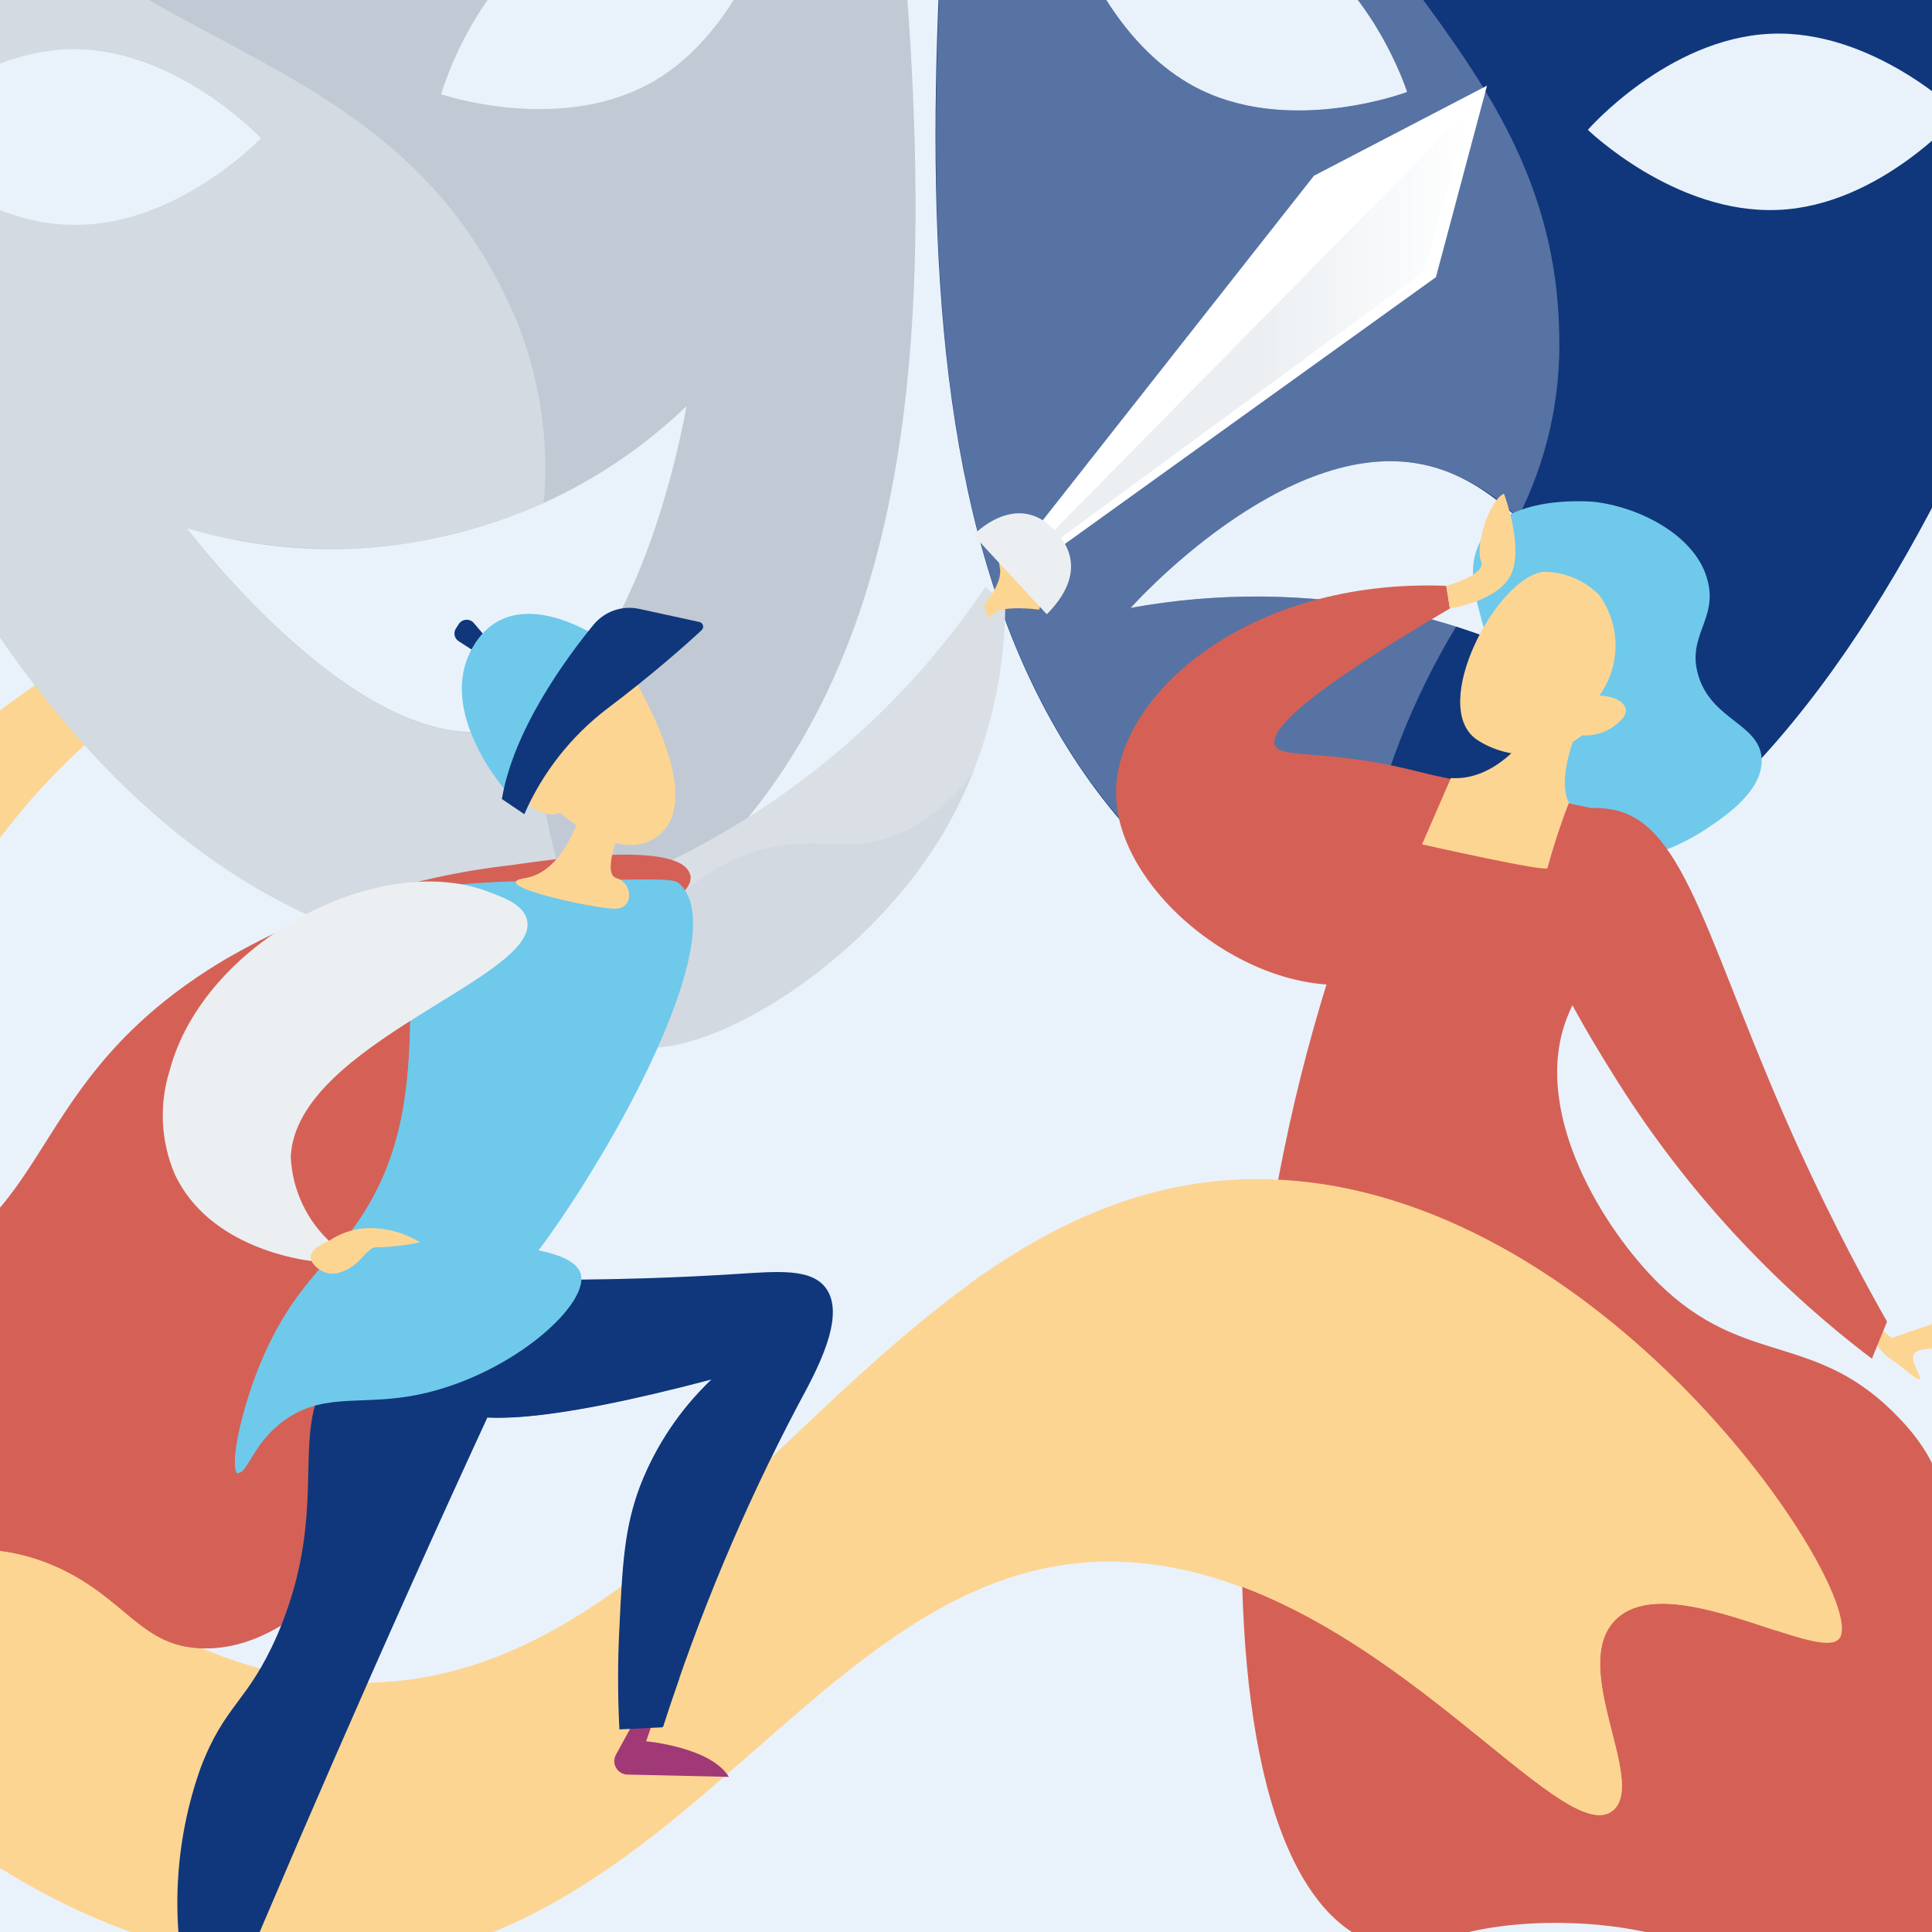
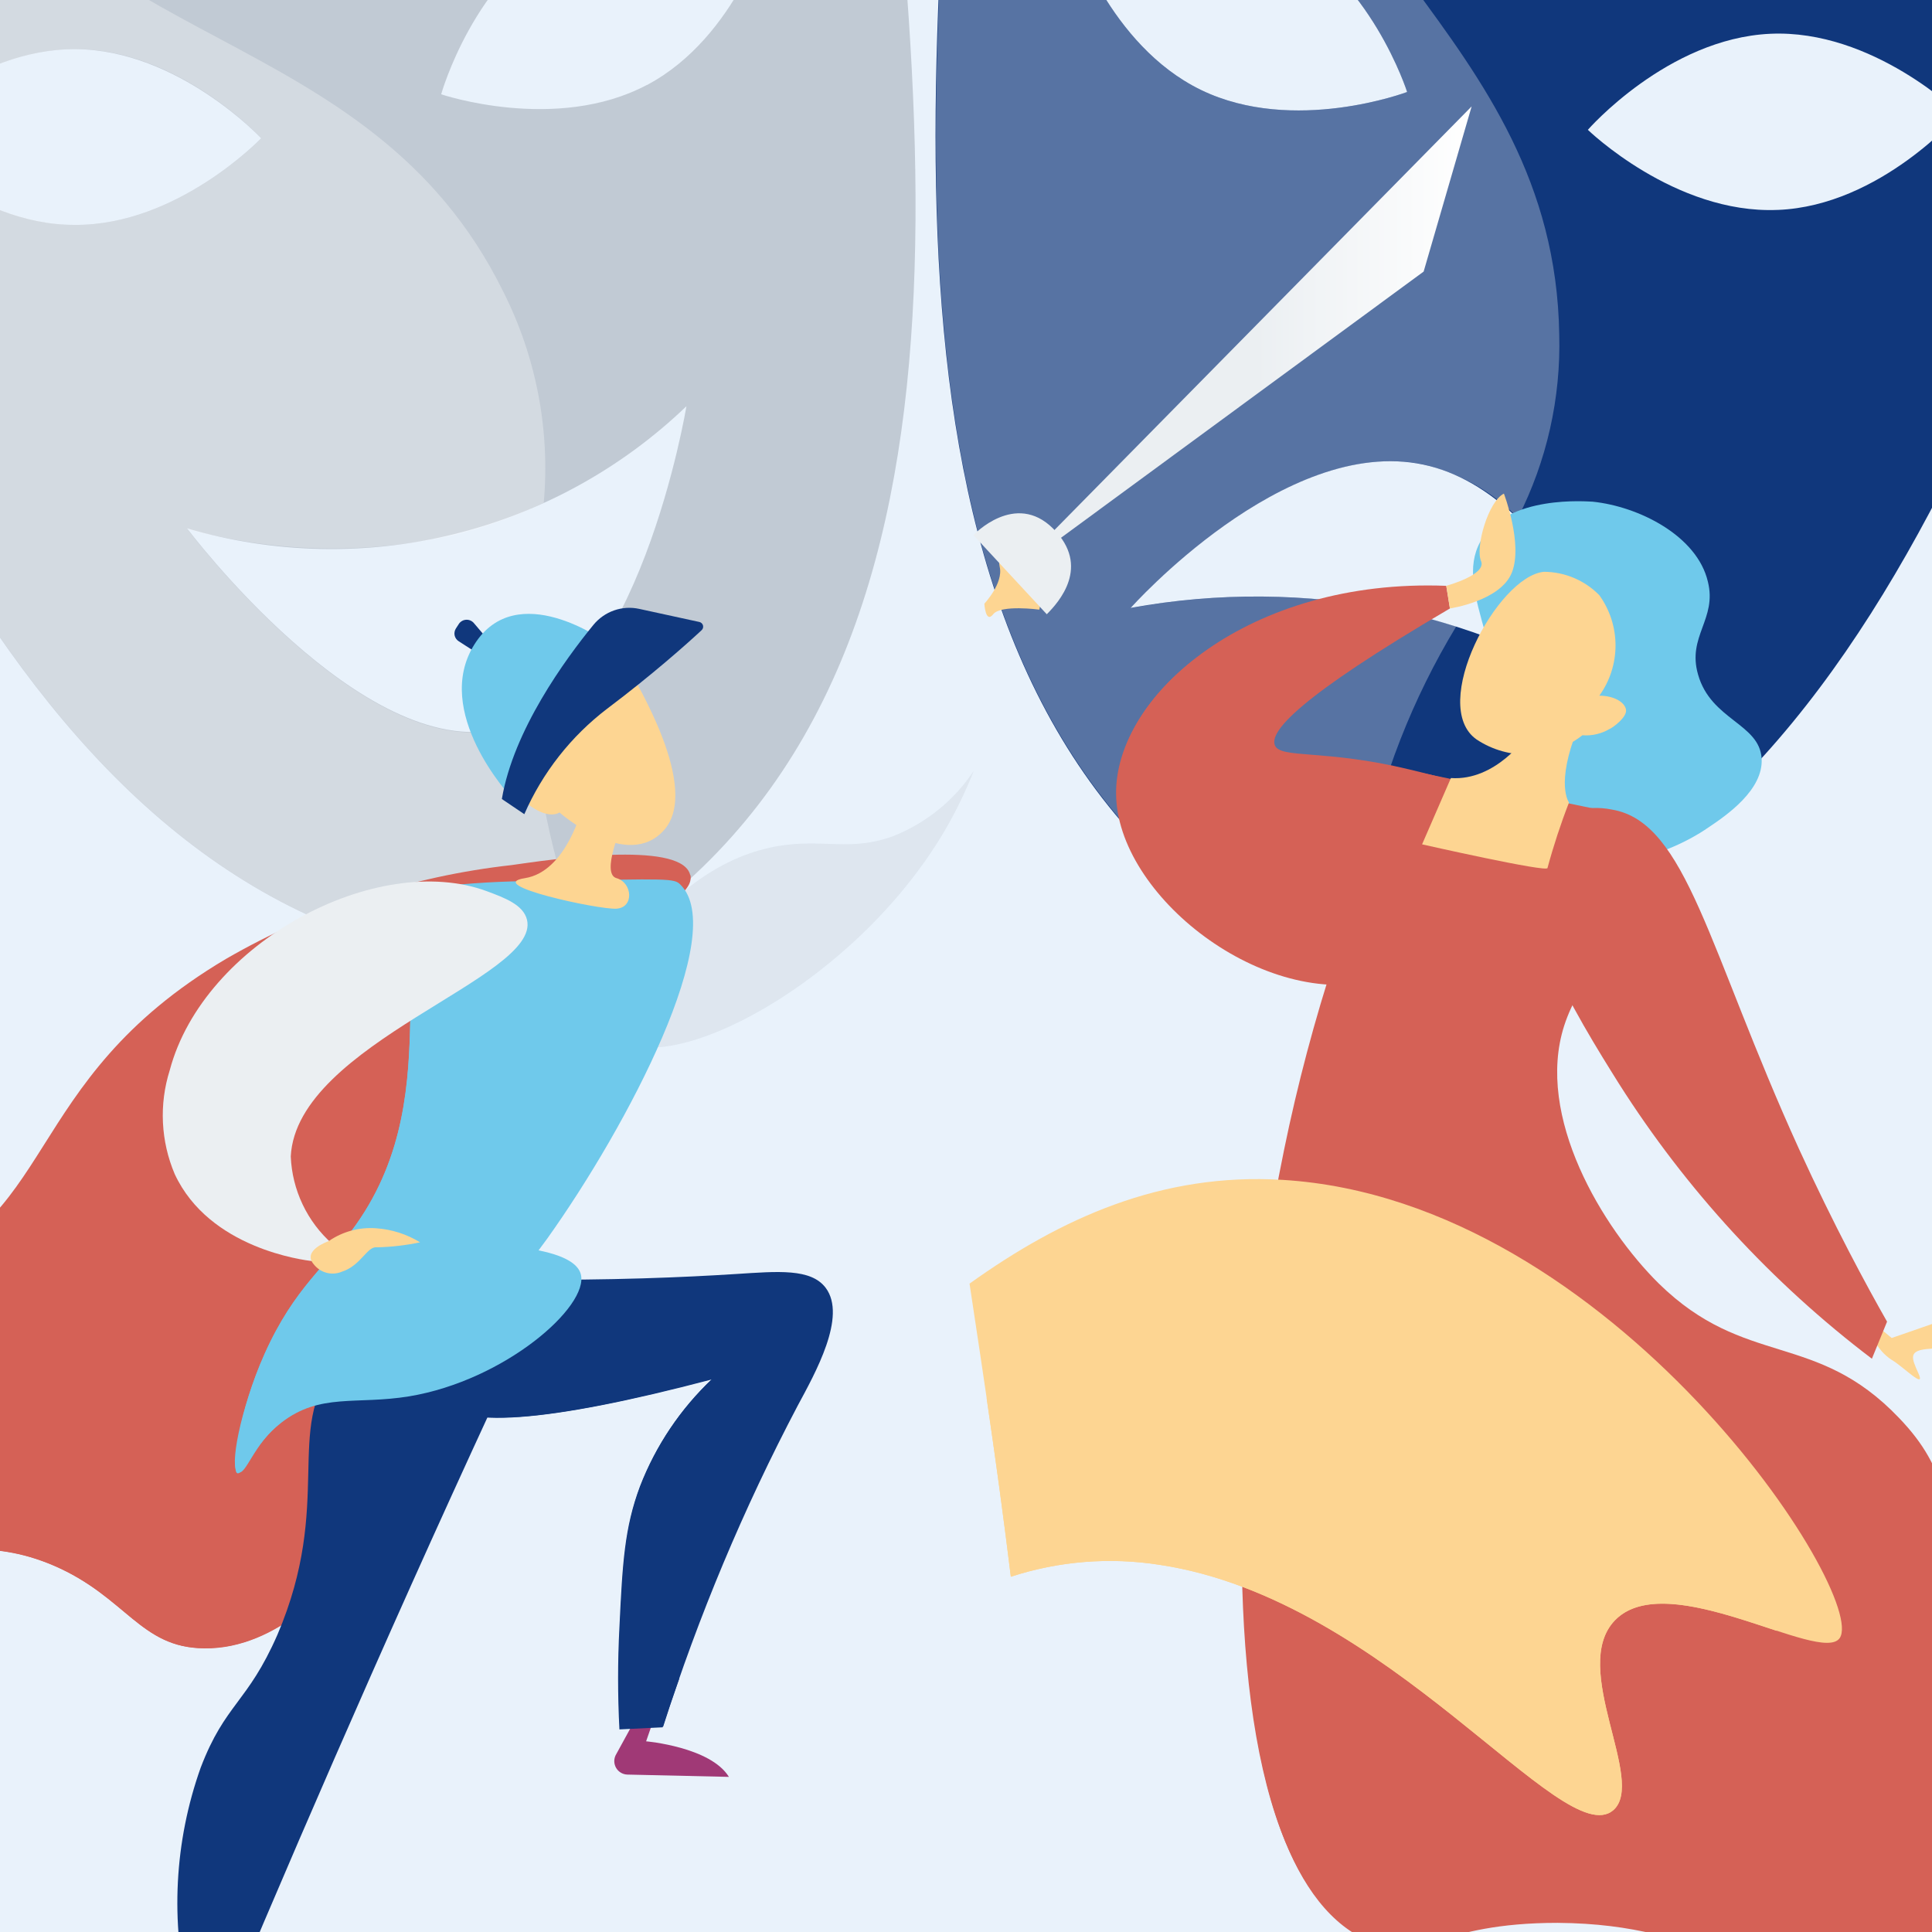
<svg xmlns="http://www.w3.org/2000/svg" width="72" height="72" viewBox="0 0 72 72" fill="none">
  <rect x="0" y="0" width="72" height="72" fill="#333333" stroke="none" />
  <g clip-path="url(#clip0_534_21423)">
    <rect width="72" height="72" fill="#E9F2FB" />
-     <path d="M4.373 23.693C-8.412 30.479 -14.489 44.315 -10.938 55.782C-7.782 65.99 2.726 73.463 12.218 73.284C26.098 73.026 31.022 56.505 43.212 58.338C51.766 59.619 58.244 69.075 60.12 67.486C61.372 66.405 58.48 62.174 60.184 60.406C62.145 58.373 67.85 62.067 68.559 61.072C69.654 59.519 60.163 44.745 47.801 43.993C32.525 43.062 26.233 64.386 11.803 62.604C4.709 61.709 -2.098 55.517 -3.895 47.959C-5.699 40.156 -2.198 31.567 5.131 26.148C4.881 25.317 4.63 24.494 4.373 23.693Z" fill="#FDD592" />
-     <path d="M66.219 60.779C63.491 56.011 59.347 51.244 53.277 49.626C45.782 47.622 38.438 51.251 33.728 53.57C21.008 59.855 20.536 67.393 12.712 68.144C3.993 68.975 -4.181 60.456 -7.839 53.935C-9.681 50.653 -10.845 47.033 -11.26 43.291C-12.266 47.402 -12.155 51.707 -10.938 55.761C-7.782 65.968 2.727 73.441 12.218 73.262C26.098 73.004 31.022 56.484 43.212 58.316C51.766 59.597 58.244 69.053 60.12 67.464C61.373 66.383 58.481 62.153 60.184 60.385C61.43 59.096 64.193 60.113 66.219 60.779Z" fill="#FDD592" />
    <path d="M32.239 -15.011C32.096 -16.171 31.598 -17.259 30.812 -18.124C30.026 -18.989 28.992 -19.59 27.851 -19.843C21.055 -21.379 13.996 -21.318 7.228 -19.665C0.46 -18.012 -5.832 -14.812 -11.154 -10.315C-12.052 -9.566 -12.695 -8.556 -12.994 -7.425C-13.293 -6.293 -13.233 -5.097 -12.822 -4.002C-5.32 16.041 2.21 35.983 20.864 36.148C37.335 27.408 34.823 6.22 32.239 -15.011ZM2.776 8.381C-1.046 8.381 -4.132 5.06 -4.132 5.06C-4.132 5.06 -1.004 1.803 2.826 1.832C6.656 1.861 9.734 5.153 9.734 5.153C9.734 5.153 6.613 8.41 2.783 8.381H2.776ZM18.667 27.157C13.52 28.41 6.971 19.691 6.971 19.691C10.199 20.637 13.62 20.714 16.887 19.915C20.155 19.115 23.154 17.468 25.581 15.139C25.581 15.139 23.814 25.897 18.674 27.157H18.667ZM24.1 3.17C20.714 4.96 16.441 3.514 16.441 3.514C16.441 3.514 17.657 -0.831 21.043 -2.62C24.429 -4.41 28.702 -2.964 28.702 -2.964C28.702 -2.964 27.493 1.381 24.107 3.17H24.1Z" fill="#C1CAD4" />
    <g style="mix-blend-mode:soft-light" opacity="0.3">
      <path d="M-11.712 -9.771C-11.761 -9.722 -11.806 -9.67 -11.848 -9.614C-12.493 -8.849 -12.923 -7.926 -13.093 -6.939C-13.263 -5.953 -13.167 -4.939 -12.814 -4.002C-5.312 16.041 2.218 35.983 20.872 36.148C21.223 35.961 21.588 35.761 21.895 35.568C21.394 34.303 20.975 33.007 20.643 31.688C20.227 30.046 19.97 28.368 19.877 26.677C19.502 26.9 19.097 27.069 18.674 27.178C13.528 28.431 6.978 19.713 6.978 19.713C10.22 20.596 13.628 20.675 16.906 19.942C18.063 19.654 19.188 19.251 20.264 18.739C20.506 16.025 19.982 13.297 18.753 10.865C13.742 0.694 2.469 2.054 -1.862 -7.524C-2.994 -10.09 -3.485 -12.893 -3.294 -15.691L-3.766 -15.434H-3.823L-4.26 -15.183L-4.346 -15.133L-4.775 -14.882L-4.869 -14.832L-5.291 -14.575C-5.32 -14.562 -5.346 -14.545 -5.37 -14.524L-5.806 -14.259C-6.271 -13.966 -6.737 -13.658 -7.238 -13.343L-7.309 -13.3L-7.639 -13.064L-7.832 -12.935L-8.133 -12.721L-8.362 -12.556L-8.634 -12.363L-8.891 -12.169L-9.142 -11.983L-9.414 -11.776L-9.657 -11.59L-9.951 -11.361L-10.165 -11.196L-10.502 -10.924L-10.674 -10.781L-11.182 -10.366C-11.304 -10.265 -11.411 -10.165 -11.518 -10.065L-11.712 -9.771ZM2.834 1.832C6.663 1.832 9.741 5.153 9.741 5.153C9.741 5.153 6.613 8.41 2.783 8.381C-1.046 8.353 -4.124 5.082 -4.124 5.082C-4.124 5.082 -0.996 1.803 2.834 1.832Z" fill="white" />
    </g>
    <path d="M79.54 -11.346C74.066 -15.657 67.667 -18.638 60.845 -20.057C54.024 -21.475 46.966 -21.292 40.228 -19.521C39.092 -19.227 38.075 -18.587 37.319 -17.689C36.564 -16.791 36.107 -15.68 36.012 -14.51C34.165 6.8 32.39 28.066 49.147 36.226C67.758 35.417 74.622 15.21 81.422 -5.069C81.802 -6.181 81.824 -7.383 81.487 -8.509C81.149 -9.634 80.469 -10.626 79.54 -11.346ZM47.629 -2.542C51.072 -0.874 52.44 3.428 52.44 3.428C52.44 3.428 48.216 5.024 44.766 3.356C41.316 1.689 39.963 -2.621 39.963 -2.621C39.963 -2.621 44.186 -4.224 47.629 -2.542ZM51.924 22.733C48.697 22.091 45.377 22.064 42.139 22.655C42.139 22.655 47.865 16.212 53.048 17.315C58.23 18.417 60.922 26.563 60.922 26.563C58.2 24.733 55.157 23.433 51.953 22.733H51.924ZM66.24 7.823C62.411 7.981 59.175 4.838 59.175 4.838C59.175 4.838 62.139 1.438 65.968 1.259C69.798 1.08 73.026 4.244 73.026 4.244C73.026 4.244 70.084 7.666 66.262 7.823H66.24Z" fill="#10377C" />
    <g style="mix-blend-mode:soft-light" opacity="0.3">
      <path d="M49.146 36.198C49.54 36.198 49.934 36.148 50.32 36.112C50.406 34.758 50.586 33.411 50.857 32.082C51.483 28.994 52.638 26.037 54.271 23.342C53.507 23.1 52.73 22.897 51.945 22.733C48.717 22.091 45.397 22.064 42.16 22.655C42.16 22.655 47.886 16.212 53.069 17.315C54.398 17.634 55.611 18.322 56.569 19.297C57.644 17.183 58.173 14.833 58.108 12.461C57.929 1.109 47.192 -2.492 47.407 -13C47.499 -15.804 48.273 -18.543 49.662 -20.981L49.125 -20.945H49.06L48.552 -20.909H48.452L47.965 -20.866H47.858L47.364 -20.816H47.271L46.763 -20.759C46.211 -20.695 45.653 -20.616 45.102 -20.53H45.023L44.615 -20.466L44.386 -20.423L44.028 -20.365L43.749 -20.315L43.42 -20.251L43.112 -20.194L42.797 -20.129L42.461 -20.058L42.167 -20L41.802 -19.914L41.537 -19.857L41.122 -19.757L40.9 -19.707L40.27 -19.549L39.841 -19.421L39.633 -19.342C39.361 -19.237 39.097 -19.11 38.846 -18.962C38.66 -18.854 38.48 -18.734 38.309 -18.605C38.134 -18.478 37.967 -18.342 37.808 -18.197L37.657 -18.046C36.893 -17.271 36.369 -16.292 36.147 -15.226C36.102 -15.009 36.071 -14.789 36.054 -14.567L35.968 -13.565C34.114 7.437 32.654 28.159 49.146 36.198ZM47.629 -2.542C51.072 -0.874 52.439 3.428 52.439 3.428C52.439 3.428 48.216 5.024 44.766 3.356C41.315 1.689 39.962 -2.621 39.962 -2.621C39.962 -2.621 44.186 -4.224 47.629 -2.542Z" fill="white" />
    </g>
    <path d="M53.898 21.832L54.034 22.676C48.307 26.033 47.305 27.279 47.513 27.78C47.721 28.281 49.381 27.916 52.524 28.675C54.521 29.161 55.695 29.448 56.103 30.292C56.89 31.974 54.485 35.632 51.443 36.477C47.148 37.665 41.658 33.349 41.636 29.526C41.579 25.883 46.554 21.545 53.898 21.832Z" fill="#D56156" />
    <path d="M48.766 30.85C46.368 29.261 44.227 29.319 43.662 27.808C43.404 27.092 43.469 26.119 44.507 24.58C42.645 26.012 41.586 27.873 41.593 29.555C41.593 33.377 47.134 37.694 51.4 36.505C51.924 36.355 52.425 36.133 52.889 35.847C52.008 33.829 50.58 32.098 48.766 30.85Z" fill="#D56156" />
    <path d="M51.822 71.802L48.901 73.505L54.477 73.09L54.141 71.48L51.822 71.802Z" fill="#10377C" />
    <path d="M57.176 27.844C57.82 30.099 57.176 30.779 57.892 31.538C59.059 32.748 61.943 32.039 63.69 30.822C64.327 30.393 65.723 29.441 65.651 28.267C65.572 26.964 63.761 26.835 63.282 25.139C62.867 23.707 63.998 23.077 63.647 21.674C63.246 19.971 61.084 18.875 59.352 18.696C59.209 18.696 56.16 18.41 55.172 20.178C54.649 21.123 54.95 22.182 55.379 23.686C55.974 25.84 56.625 25.919 57.176 27.844Z" fill="#6FC9EB" />
    <path d="M52.495 28.703L59.71 30.199C60.077 30.988 60.283 31.842 60.318 32.712C60.397 35.21 58.887 36.377 58.293 38.224C57.205 41.609 59.724 45.761 61.815 47.83C65.043 50.994 67.663 49.583 70.769 52.84C72.709 54.859 72.258 56.004 74.091 59.934C77.849 67.972 82.802 69.74 81.914 72.21C80.969 74.837 74.541 75.123 70.934 74.758C65.243 74.186 63.776 71.702 58.049 71.659C53.533 71.659 53.039 73.148 51.099 72.375C45.1 69.962 45.637 53.549 47.856 42.84C48.855 37.966 50.411 33.222 52.495 28.703Z" fill="#D56156" />
    <path d="M65.588 62.303C62.295 62.496 61.844 67.5 58.251 68.029C53.434 68.745 48.702 60.671 48.487 60.292C47.482 58.532 46.757 56.627 46.34 54.644C45.975 62.854 47.056 70.671 51.064 72.281C52.997 73.062 53.498 71.566 58.015 71.566C63.784 71.609 65.23 74.092 70.899 74.665C74.478 75.03 80.92 74.744 81.88 72.117C81.961 71.888 81.995 71.644 81.98 71.401C79.508 71.367 77.082 70.736 74.908 69.561C69.954 66.827 68.809 62.117 65.588 62.303Z" fill="#D56156" />
    <path d="M70.498 49.863C70.498 49.863 73.891 48.696 74.313 48.51C74.736 48.324 72.796 50.213 71.944 50.264C71.092 50.314 71.228 50.586 71.5 51.194C71.772 51.803 70.913 50.915 70.498 50.679C70.226 50.501 70.006 50.254 69.861 49.963V49.34L70.498 49.863Z" fill="#FDD592" />
-     <path d="M69.76 50.636L70.325 49.254C69.567 47.923 68.35 45.675 67.04 42.812C63.654 35.367 62.86 30.643 60.075 30.171C59.59 30.072 59.088 30.094 58.614 30.235C58.139 30.376 57.707 30.632 57.355 30.98C55.702 32.998 58.858 38.03 60.333 40.385C62.84 44.336 66.032 47.807 69.76 50.636Z" fill="#D56156" />
+     <path d="M69.76 50.636L70.325 49.254C69.567 47.923 68.35 45.675 67.04 42.812C63.654 35.367 62.86 30.643 60.075 30.171C59.59 30.072 59.088 30.094 58.614 30.235C58.139 30.376 57.707 30.632 57.355 30.98C55.702 32.998 58.858 38.03 60.333 40.385C62.84 44.336 66.032 47.807 69.76 50.636" fill="#D56156" />
    <path d="M56.891 27.436C56.891 27.436 55.746 29.111 54.071 28.996L52.997 31.466C52.997 31.466 57.7 32.532 57.671 32.346C57.895 31.519 58.162 30.704 58.473 29.905C58.473 29.905 57.958 29.247 58.795 27.15L56.891 27.436Z" fill="#FDD592" />
    <path d="M58.972 27.401C58.414 27.838 57.733 28.089 57.025 28.117C56.317 28.145 55.618 27.95 55.028 27.558C53.231 26.298 55.801 21.474 57.54 21.309C57.925 21.311 58.305 21.389 58.659 21.539C59.013 21.689 59.333 21.907 59.602 22.182C59.995 22.727 60.206 23.382 60.206 24.054C60.206 24.726 59.995 25.381 59.602 25.926C60.146 25.926 60.554 26.169 60.597 26.449C60.64 26.728 60.11 27.114 59.988 27.164C59.682 27.346 59.327 27.429 58.972 27.401Z" fill="#FDD592" />
    <path d="M56.046 18.395C56.046 18.395 56.762 20.264 56.346 21.33C55.931 22.397 54.034 22.676 54.034 22.676L53.898 21.831C53.898 21.831 55.416 21.423 55.194 20.908C54.972 20.393 55.466 18.682 56.046 18.395Z" fill="#FDD592" />
-     <path d="M36.726 21.867C33.377 26.847 28.608 30.705 23.039 32.941C21.866 36.634 22.216 38.087 22.925 38.667C24.908 40.271 31.822 36.641 35.158 31.044C36.652 28.471 37.447 25.551 37.463 22.576L36.726 21.867Z" fill="#DADFE5" />
    <path d="M36.684 22.497C36.684 22.497 37.399 21.738 37.256 21.123C37.113 20.507 37.829 20.636 38.401 21.402C38.561 21.577 38.675 21.789 38.732 22.019C38.79 22.249 38.789 22.489 38.731 22.719C38.731 22.719 37.299 22.526 37.013 22.891C36.727 23.256 36.684 22.497 36.684 22.497Z" fill="#FDD592" />
-     <path d="M38.438 19.927L48.968 6.549L55.417 3.192L53.513 10.329L39.247 20.586L38.438 19.927Z" fill="white" />
    <path d="M54.844 3.965L39.046 20.006L39.247 20.257L53.055 10.121L54.844 3.965Z" fill="url(#paint0_linear_534_21423)" />
    <path d="M36.276 19.942C36.276 19.942 37.829 18.288 39.246 19.698C40.664 21.108 39.454 22.447 39.01 22.891L36.276 19.942Z" fill="url(#paint1_linear_534_21423)" />
    <g style="mix-blend-mode:multiply" opacity="0.3">
      <path d="M33.291 31.158C31.702 31.745 30.686 31.251 29.039 31.523C27.157 31.831 24.744 33.077 22.282 37.035C22.266 37.336 22.316 37.638 22.427 37.918C22.538 38.198 22.709 38.451 22.926 38.66C24.909 40.263 31.824 36.634 35.16 31.037C35.597 30.297 35.975 29.524 36.291 28.725C35.563 29.823 34.516 30.673 33.291 31.158Z" fill="#C1CAD4" />
    </g>
    <path d="M17.671 23.234C17.638 23.191 17.596 23.157 17.547 23.132C17.499 23.108 17.445 23.096 17.392 23.096C17.337 23.096 17.284 23.108 17.236 23.132C17.187 23.157 17.145 23.191 17.112 23.234L16.991 23.42C16.966 23.459 16.949 23.502 16.941 23.547C16.932 23.592 16.933 23.638 16.943 23.683C16.953 23.727 16.972 23.77 16.999 23.807C17.025 23.844 17.059 23.876 17.098 23.9L17.878 24.401L18.372 24.058L17.671 23.234Z" fill="#10377C" />
    <path d="M24.502 63.67L24.079 64.894C24.079 64.894 26.477 65.102 27.164 66.219L23.371 66.133C23.288 66.129 23.208 66.105 23.137 66.062C23.066 66.02 23.006 65.961 22.964 65.89C22.922 65.819 22.897 65.739 22.893 65.656C22.889 65.574 22.906 65.492 22.941 65.417L23.757 63.928L24.502 63.67Z" fill="url(#paint2_linear_534_21423)" />
    <path d="M19.232 47.686C22.754 47.722 25.524 47.6 27.421 47.479C28.995 47.378 30.22 47.264 30.771 47.994C31.572 49.061 30.377 51.179 29.726 52.389C27.709 56.219 26.032 60.219 24.715 64.343L23.104 64.422C23.039 63.153 23.039 61.882 23.104 60.614C23.219 58.259 23.291 56.913 23.87 55.367C24.455 53.855 25.369 52.493 26.547 51.38C20.372 53.031 16.994 53.27 16.412 52.096C15.987 51.294 16.927 49.824 19.232 47.686Z" fill="#10377C" />
    <path d="M25.031 56.075C26.04 54.458 28.123 53.928 28.738 51.516C28.96 50.635 29.254 49.44 28.674 48.903C27.4 47.729 23.835 51.501 20.285 50.485C19.382 50.207 18.572 49.687 17.944 48.982C16.591 50.413 16.076 51.494 16.391 52.124C16.968 53.274 20.347 53.036 26.527 51.408C25.349 52.522 24.434 53.884 23.849 55.395C23.27 56.942 23.198 58.259 23.084 60.642C23.018 61.911 23.018 63.182 23.084 64.45L24.694 64.372C24.895 63.749 25.102 63.148 25.31 62.568C23.964 59.146 24.308 57.228 25.031 56.075Z" fill="#10377C" />
    <path d="M13.112 58.187C12.504 58.903 10.385 61.465 7.6 61.422C5.231 61.422 4.694 59.504 2.01 58.345C-2.815 56.269 -5.864 60.334 -10.223 58.667C-14.267 57.135 -16.995 51.645 -15.656 49.361C-14.318 47.078 -9.65 49.204 -4.067 47.572C2.239 45.732 0.628 40.356 8.416 35.739C11.687 33.85 15.314 32.658 19.068 32.239C20.556 32.024 25.259 31.337 25.703 32.547C26.147 33.757 20.879 34.966 17.736 39.633C13.355 46.133 18.116 52.181 13.112 58.187Z" fill="#D56156" />
    <path d="M17.879 33.714C15.811 35.017 15.589 36.448 12.103 39.032C8.381 41.803 7.457 41.044 4.766 43.163C0.056 46.878 1.523 50.321 -2.607 52.89C-2.915 53.084 -7.618 55.911 -12.414 53.699C-13.82 53.048 -15.049 52.066 -15.993 50.836C-15.993 53.477 -13.545 57.414 -10.216 58.674C-5.835 60.342 -2.808 56.276 2.017 58.352C4.701 59.512 5.238 61.401 7.607 61.43C10.392 61.473 12.511 58.917 13.119 58.194C18.13 52.189 13.363 46.14 17.743 39.634C20.836 35.031 26.04 33.907 25.724 32.604C21.888 31.996 19.468 32.755 17.879 33.714Z" fill="#D56156" />
    <path d="M19.855 49.19C17.827 53.513 15.813 57.937 13.814 62.461C12.005 66.555 10.256 70.611 8.567 74.629L7.035 74.465C6.343 71.619 6.497 68.634 7.479 65.875C8.395 63.477 9.225 63.47 10.342 60.914C12.439 56.004 10.585 53.219 12.489 50.943C13.456 49.819 15.396 48.746 19.855 49.19Z" fill="#10377C" />
    <path d="M16.763 32.998C17.987 32.873 19.218 32.82 20.449 32.84C24.951 32.733 25.13 32.74 25.352 32.962C27.171 34.745 23.405 41.938 20.392 46.162L20.07 46.598C21.215 46.827 21.566 47.185 21.645 47.486C21.959 48.681 18.824 51.444 15.245 52.038C13.27 52.36 11.931 51.902 10.492 53.012C9.397 53.864 9.061 54.995 8.839 54.901C8.617 54.809 8.903 52.575 9.855 50.464C10.972 47.972 12.16 47.214 13.255 45.66C16.934 40.485 13.835 34.544 16.763 32.998Z" fill="#6FC9EB" />
    <path d="M21.708 30.063C21.708 30.063 21.128 32.483 19.561 32.726C17.993 32.969 22.309 33.907 22.975 33.864C23.641 33.821 23.569 32.891 22.975 32.726C22.381 32.561 23.197 30.715 23.197 30.715L21.708 30.063Z" fill="#FDD592" />
    <path d="M23.427 24.902C23.656 25.375 26.133 29.362 24.751 30.93C23.37 32.497 20.85 30.278 20.85 30.278C20.85 30.278 20.449 30.586 19.64 29.942C18.832 29.297 23.427 24.902 23.427 24.902Z" fill="#FDD592" />
    <path d="M19.112 29.777C18.99 29.655 16.105 26.52 17.68 24.015C19.255 21.509 22.569 23.922 22.569 23.922L19.112 29.777Z" fill="#6FC9EB" />
    <path d="M18.703 29.777L19.54 30.342C20.218 28.792 21.28 27.439 22.625 26.413C24.3 25.153 25.61 23.986 26.14 23.492C26.166 23.47 26.186 23.441 26.197 23.408C26.207 23.375 26.208 23.34 26.199 23.307C26.19 23.274 26.171 23.244 26.145 23.221C26.12 23.198 26.088 23.183 26.054 23.177L23.821 22.691C23.509 22.623 23.186 22.643 22.885 22.748C22.585 22.853 22.319 23.039 22.117 23.285C21.058 24.58 19.132 27.221 18.703 29.777Z" fill="#10377C" />
    <path d="M13.177 49.147C14.701 47.2 17.987 47.865 18.581 46.112C18.996 44.902 17.708 43.821 16.885 42.218C15.94 40.385 15.453 37.544 16.963 32.984C16.897 32.973 16.829 32.973 16.763 32.984C13.835 34.508 16.935 40.45 13.277 45.625C12.182 47.178 10.994 47.937 9.877 50.428C8.925 52.575 8.546 54.723 8.861 54.866C9.176 55.009 9.419 53.828 10.514 52.976C11.081 52.54 11.762 52.276 12.475 52.218C12.302 51.142 12.554 50.041 13.177 49.147Z" fill="#6FC9EB" />
    <path d="M11.652 46.999C11.315 46.963 7.801 46.527 6.512 43.756C5.99 42.529 5.924 41.156 6.326 39.884C7.593 35.117 14.057 31.702 18.144 33.213C18.796 33.456 19.504 33.714 19.64 34.279C20.156 36.427 11.051 38.86 10.836 43.098C10.861 43.717 11.011 44.324 11.277 44.884C11.542 45.444 11.918 45.944 12.382 46.355L11.652 46.999Z" fill="url(#paint3_linear_534_21423)" />
    <path d="M11.702 47.128C11.823 47.279 11.989 47.387 12.177 47.435C12.364 47.483 12.562 47.468 12.74 47.393C13.456 47.164 13.685 46.434 14.043 46.484C14.585 46.472 15.124 46.41 15.654 46.298C15.162 45.995 14.605 45.816 14.029 45.775C13.397 45.725 12.768 45.894 12.246 46.255C12.246 46.255 11.23 46.599 11.702 47.128Z" fill="#FDD592" />
    <path d="M47.807 43.971C43.276 43.692 39.532 45.403 36.132 47.837C36.684 51.473 37.227 55.109 37.671 58.76C39.457 58.177 41.356 58.025 43.212 58.316C51.766 59.597 58.244 69.053 60.119 67.464C61.372 66.383 58.48 62.153 60.183 60.385C62.145 58.352 67.85 62.045 68.558 61.05C69.653 59.483 60.155 44.723 47.807 43.971Z" fill="#FDD592" />
    <path d="M66.217 60.778C63.49 56.011 59.346 51.244 53.276 49.626C47.206 48.008 41.314 50.048 36.769 52.11C37.098 54.329 37.399 56.541 37.671 58.76C39.457 58.177 41.355 58.025 43.211 58.316C51.765 59.597 58.243 69.053 60.119 67.464C61.371 66.383 58.479 62.153 60.183 60.385C61.428 59.096 64.192 60.113 66.217 60.778Z" fill="#FDD592" />
  </g>
  <defs>
    <linearGradient id="paint0_linear_534_21423" x1="39.046" y1="12.111" x2="54.844" y2="12.111" gradientUnits="userSpaceOnUse">
      <stop offset="0.49" stop-color="#EBEFF2" />
      <stop offset="1" stop-color="white" />
    </linearGradient>
    <linearGradient id="paint1_linear_534_21423" x1="2192.78" y1="1573.69" x2="2211.3" y2="1573.69" gradientUnits="userSpaceOnUse">
      <stop offset="0.49" stop-color="#EBEFF2" />
      <stop offset="1" stop-color="white" />
    </linearGradient>
    <linearGradient id="paint2_linear_534_21423" x1="24.945" y1="70.392" x2="25.003" y2="66.87" gradientUnits="userSpaceOnUse">
      <stop stop-color="#311944" />
      <stop offset="0.9" stop-color="#953671" />
      <stop offset="1" stop-color="#A03976" />
    </linearGradient>
    <linearGradient id="paint3_linear_534_21423" x1="7489.12" y1="6253.41" x2="7747.43" y2="6253.41" gradientUnits="userSpaceOnUse">
      <stop offset="0.49" stop-color="#EBEFF2" />
      <stop offset="1" stop-color="white" />
    </linearGradient>
    <clipPath id="clip0_534_21423">
      <rect width="72" height="72" fill="white" />
    </clipPath>
  </defs>
</svg>